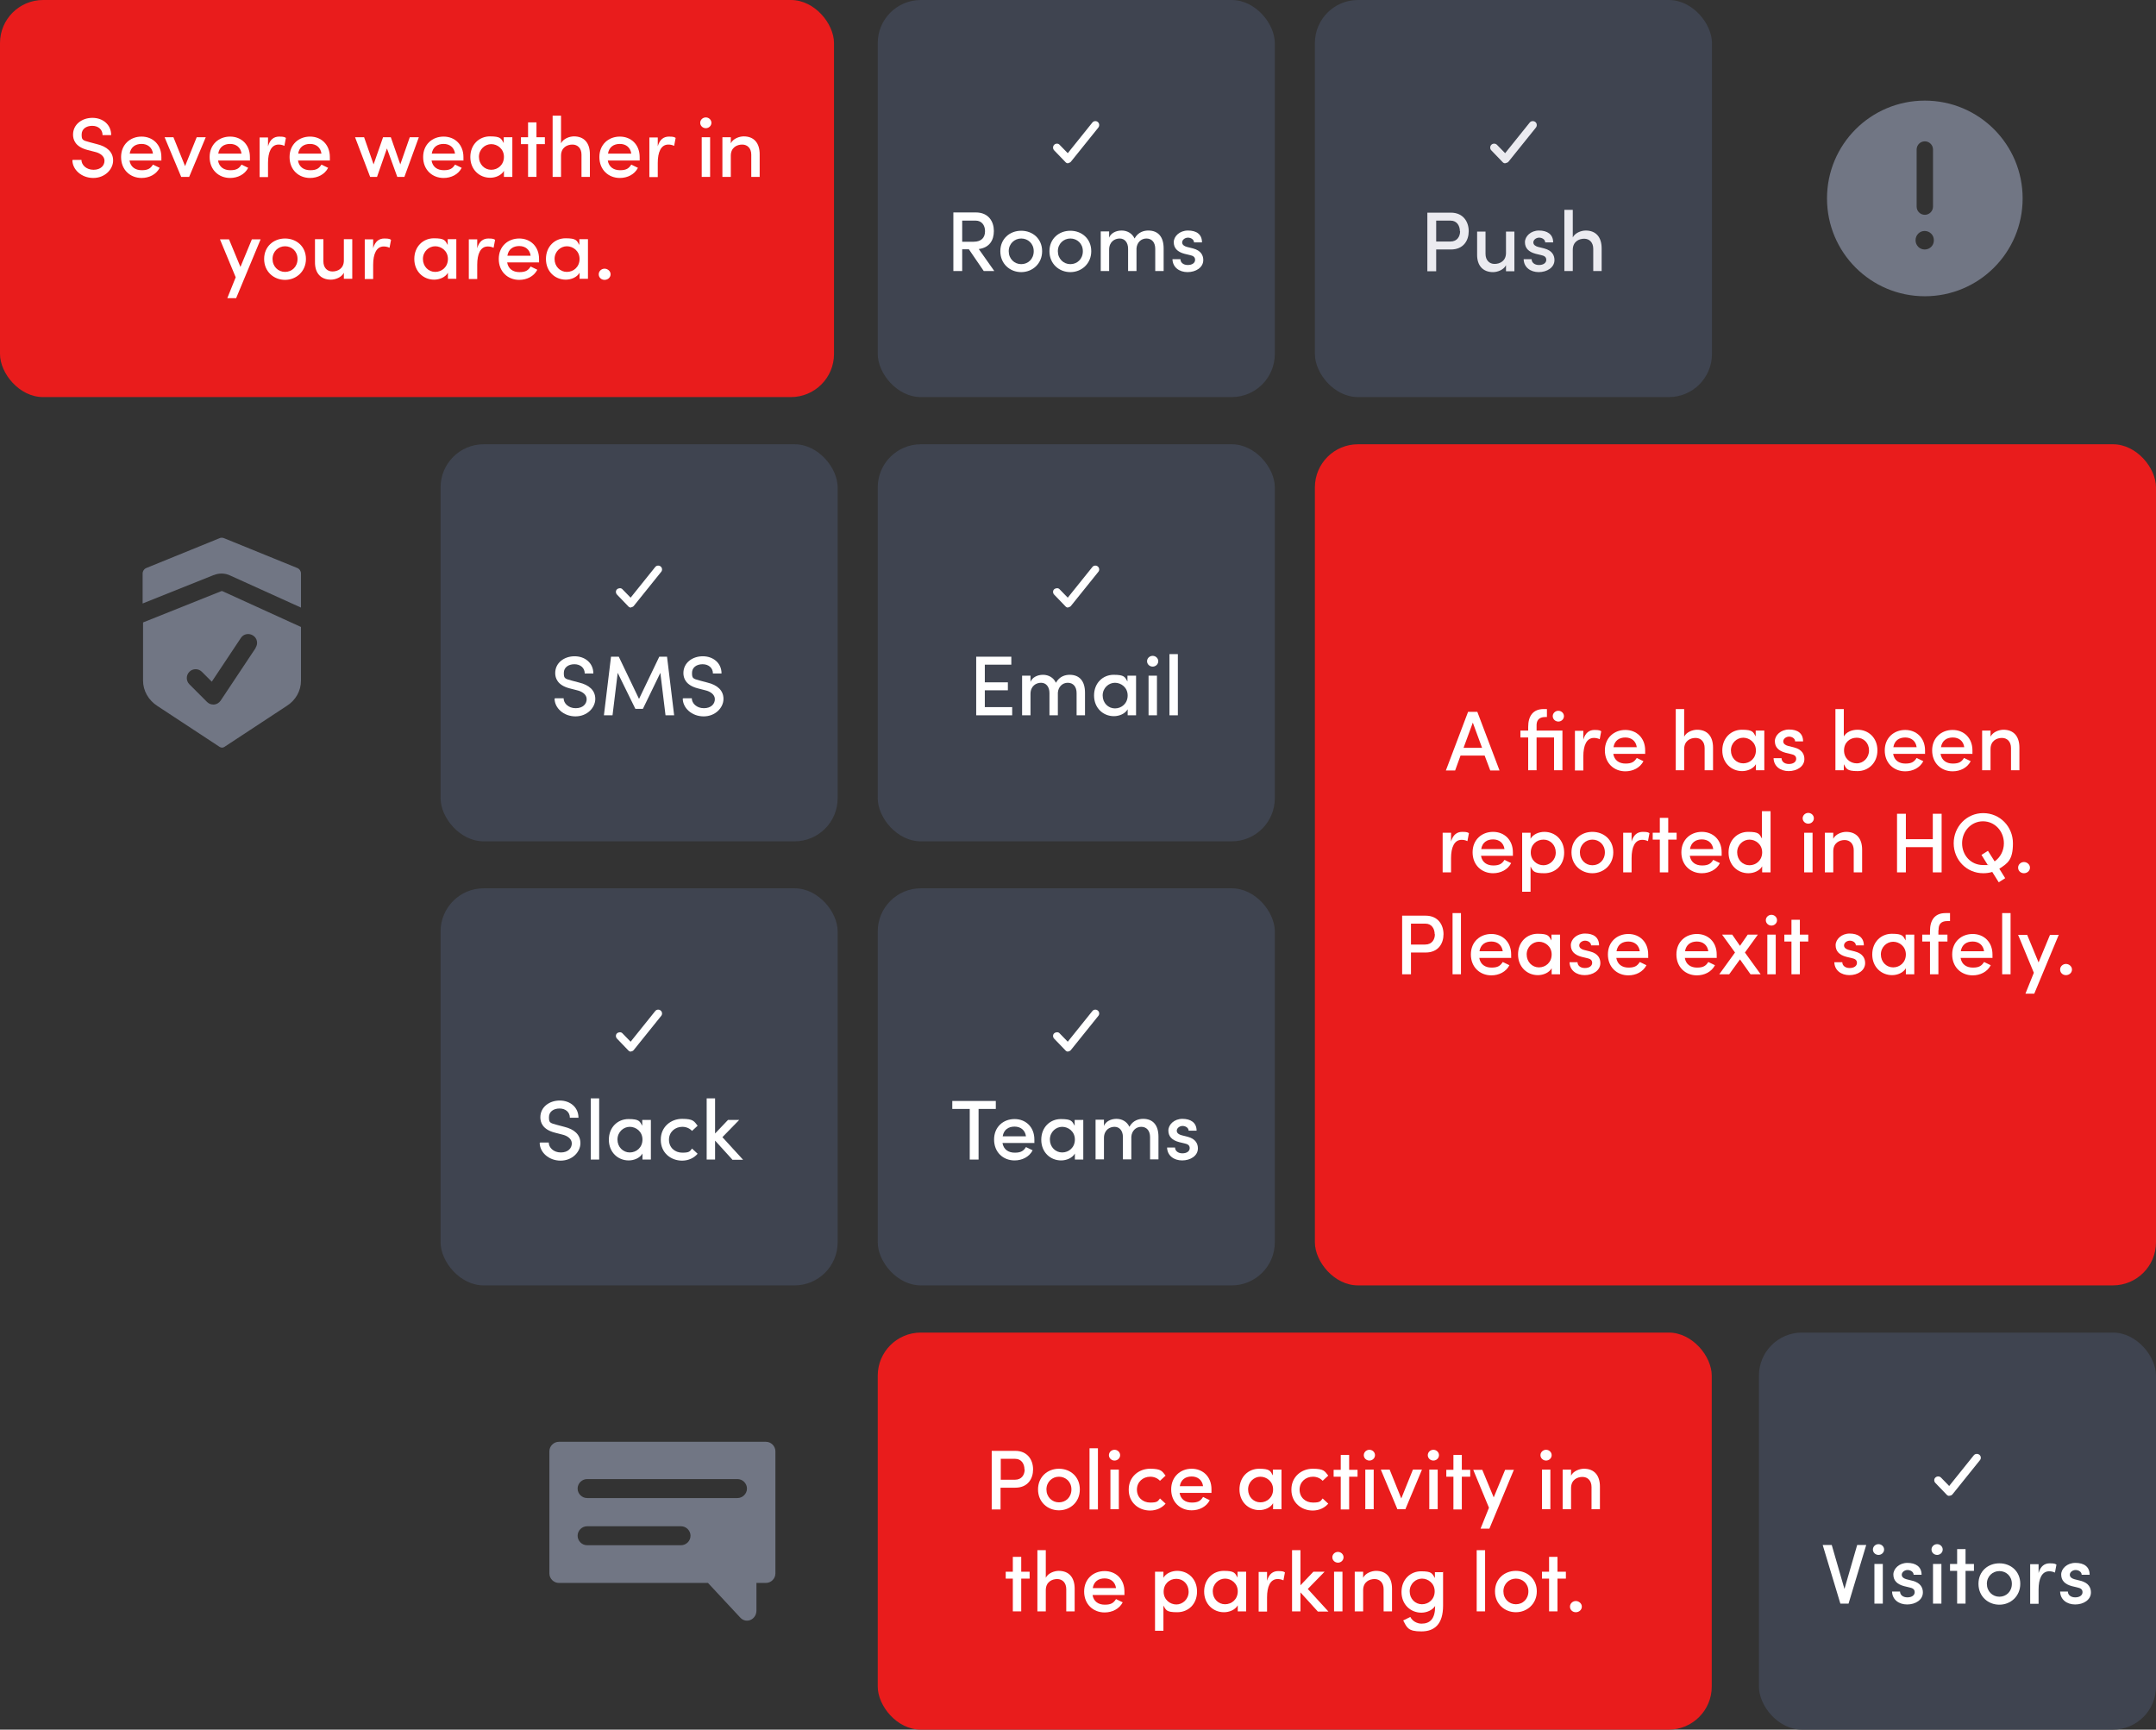
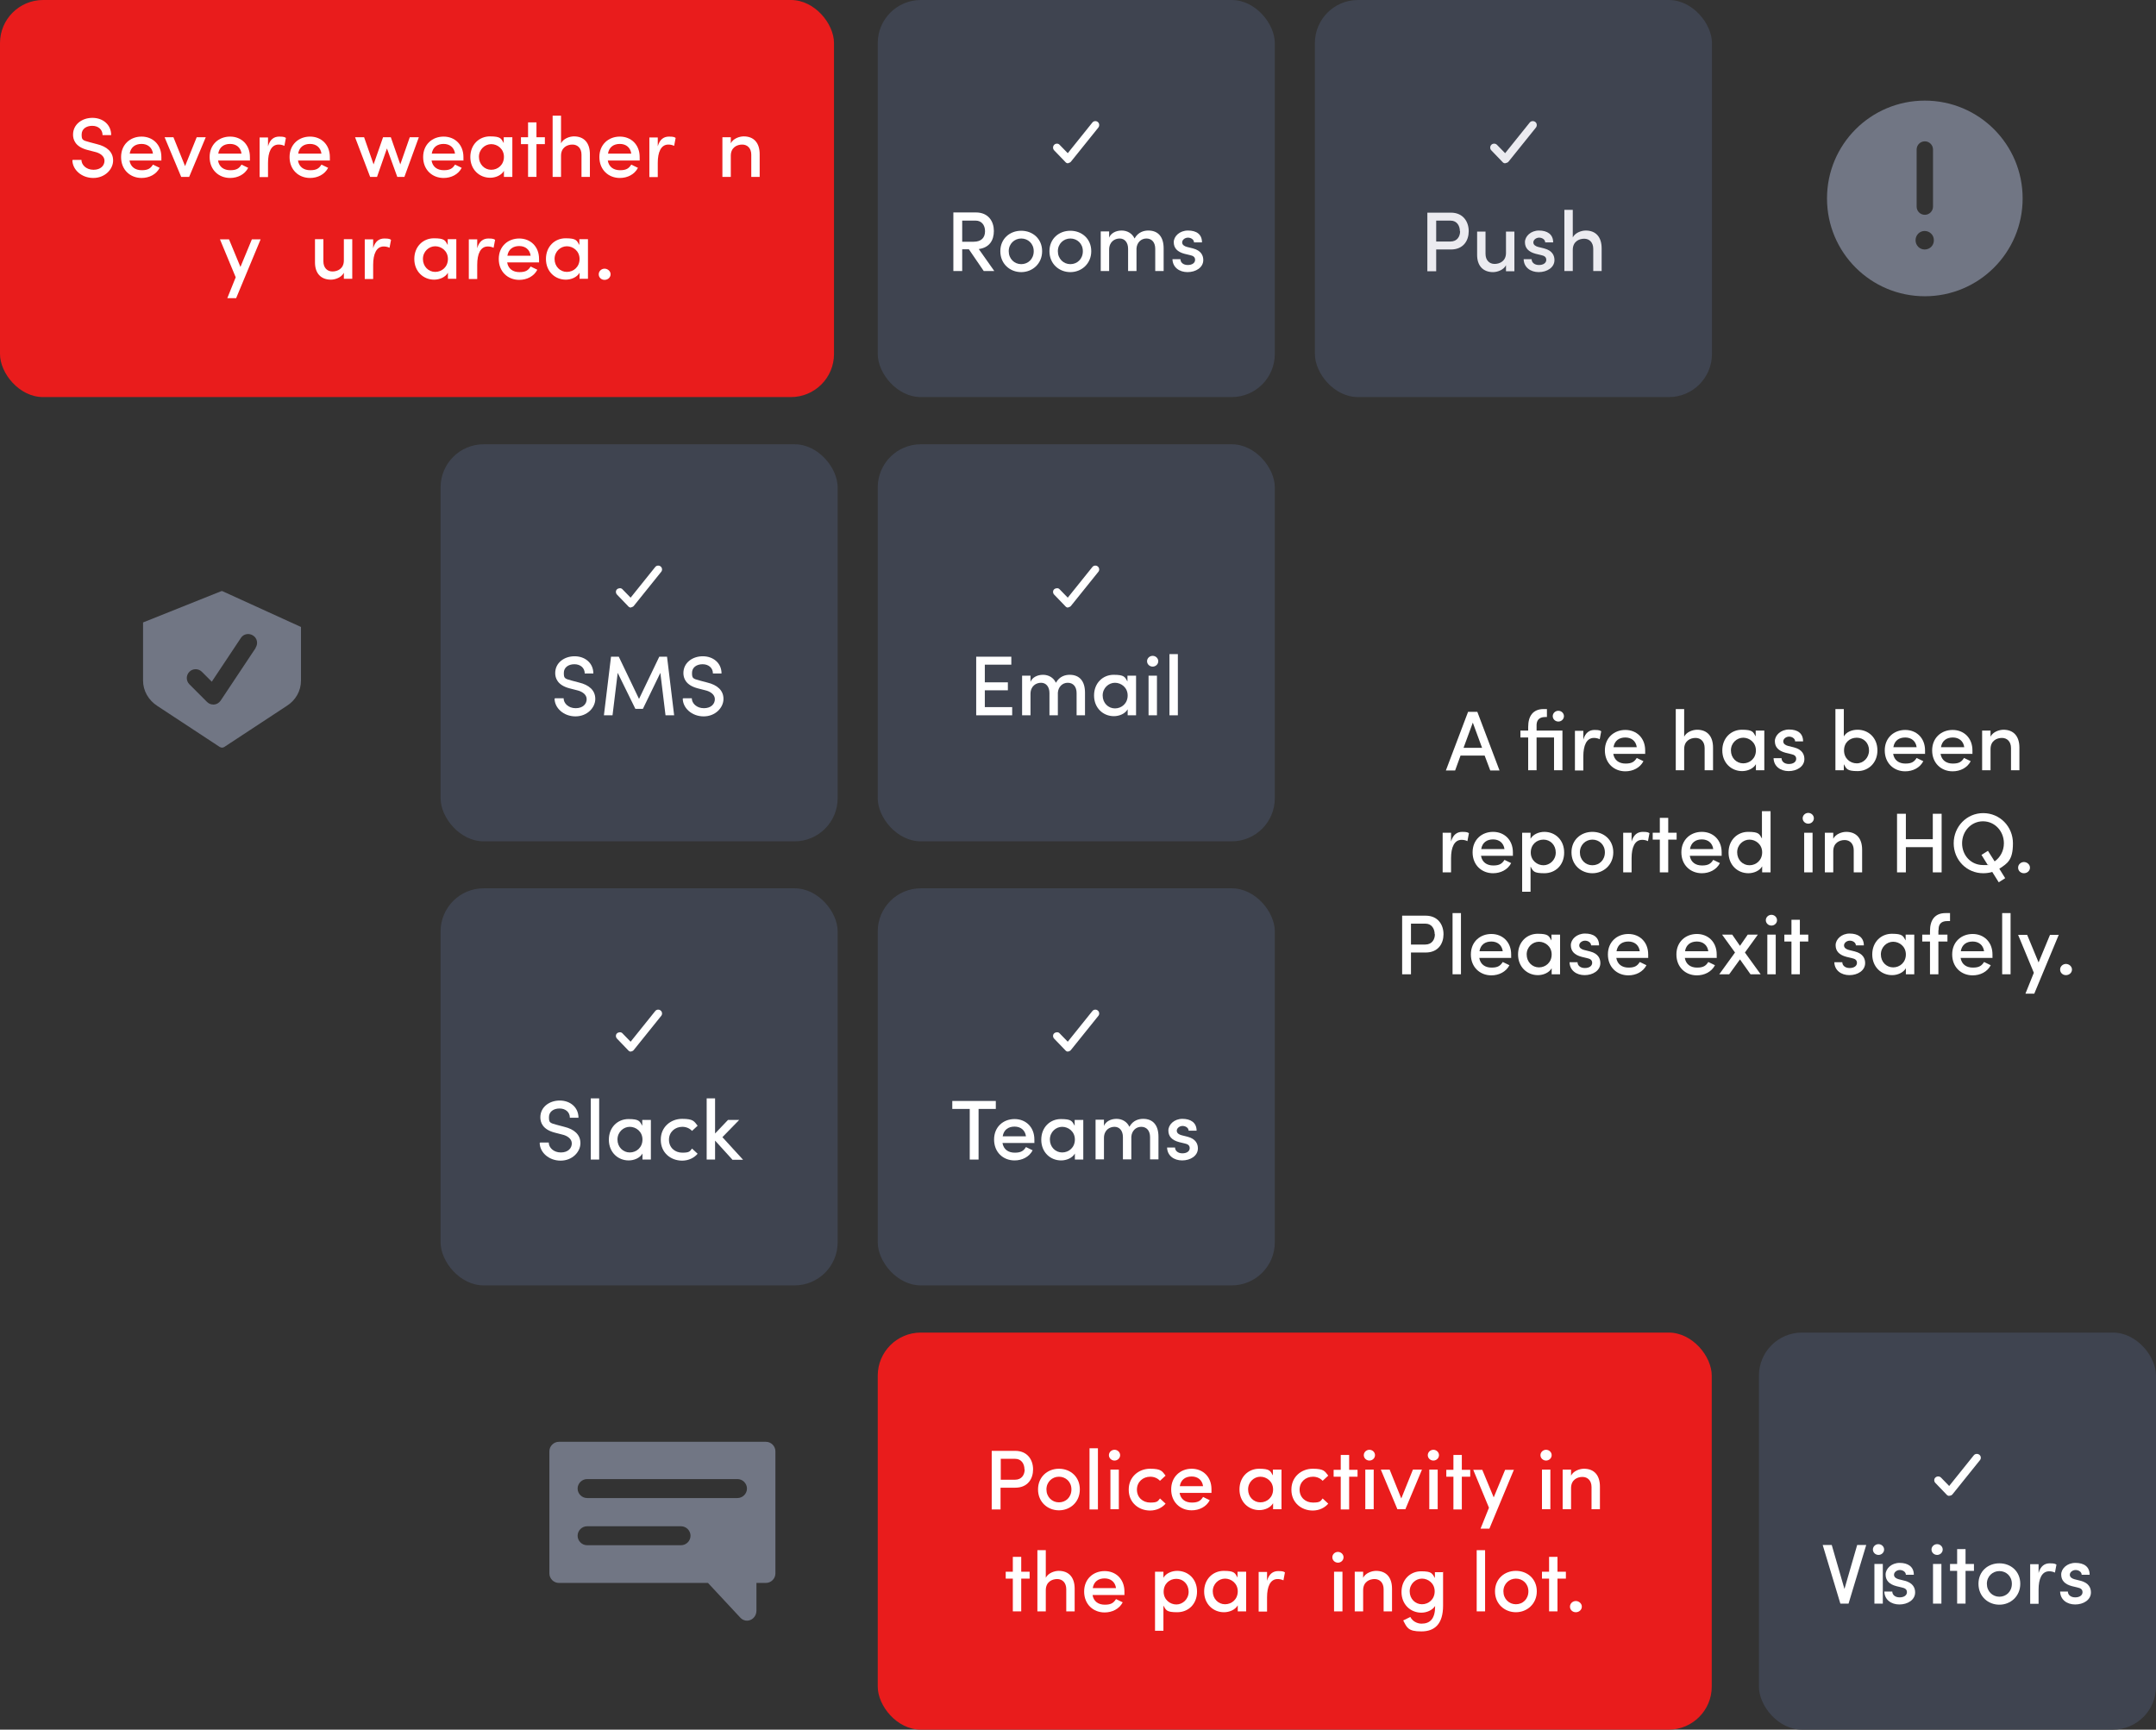
<svg xmlns="http://www.w3.org/2000/svg" id="Layer_1" version="1.1" viewBox="0 0 1000.7 802.8">
  <rect x="0" y="0" width="1000.7" height="802.8" fill="#333333" stroke="none" />
  <defs>
    <style>
      .st0, .st1 {
        fill: #717684;
      }

      .st2 {
        isolation: isolate;
      }

      .st3 {
        fill: #fff;
      }

      .st1 {
        fill-rule: evenodd;
      }

      .st4 {
        fill: #ebebf0;
      }

      .st5 {
        fill: #3f4450;
      }

      .st6 {
        fill: #e91c1c;
      }
    </style>
  </defs>
  <g>
    <rect class="st5" x="204.5" y="206.2" width="184.3" height="184.3" rx="20" ry="20" />
    <g>
      <path class="st3" d="M292.9,282c-.5,0-1-.2-1.3-.6l-5.2-5.4c-.7-.7-.7-1.9,0-2.5s1.9-.7,2.5,0l3.8,3.9,11.4-14.2c.6-.8,1.8-.9,2.5-.3.8.6.9,1.8.3,2.5l-12.7,15.8c-.3.4-.8.6-1.3.7h0Z" />
      <g class="st2">
        <g class="st2">
          <path class="st3" d="M257.6,324.1h4c0,2.3,2.2,4.6,5.6,4.6s5.1-2,5.1-4.2-2.2-3.6-4.4-4.1l-3.5-.9c-5.8-1.5-6.7-4.9-6.7-7.1,0-4.8,4.2-7.8,9-7.8s8.7,3.1,8.7,8h-4c0-2.6-2-4.3-4.8-4.3s-4.9,1.5-4.9,4,.3,2.7,3.7,3.6l3.4.9c4.6,1.1,7.5,3.6,7.5,7.6s-3.7,8.1-9.2,8.1-9.7-3.9-9.7-8.3h.2Z" />
          <path class="st3" d="M308.9,332l-2.4-19.7-8.1,16.7h-3.5l-8.2-16.7-2.4,19.7h-4l3.3-27.2h3.6l9.4,19.6,9.4-19.6h3.6l3.3,27.2h-4,0Z" />
          <path class="st3" d="M317.1,324.1h4c0,2.3,2.2,4.6,5.6,4.6s5.1-2,5.1-4.2-2.2-3.6-4.4-4.1l-3.5-.9c-5.8-1.5-6.7-4.9-6.7-7.1,0-4.8,4.2-7.8,9-7.8s8.7,3.1,8.7,8h-4c0-2.6-2-4.3-4.8-4.3s-4.9,1.5-4.9,4,.3,2.7,3.7,3.6l3.4.9c4.6,1.1,7.5,3.6,7.5,7.6s-3.7,8.1-9.2,8.1-9.7-3.9-9.7-8.3h.2Z" />
        </g>
      </g>
    </g>
  </g>
  <g>
    <rect class="st5" x="816.4" y="618.5" width="184.3" height="184.3" rx="20" ry="20" />
    <g>
      <path class="st3" d="M904.8,694.3c-.5,0-1-.2-1.3-.6l-5.2-5.4c-.7-.7-.7-1.9,0-2.5.7-.7,1.9-.7,2.6,0l3.8,3.9,11.4-14.2c.6-.8,1.8-.9,2.6-.3.8.6.9,1.8.3,2.5l-12.7,15.8c-.3.4-.8.7-1.3.7h-.2Z" />
      <g class="st2">
        <g class="st2">
          <path class="st3" d="M866.2,717.1l-8.2,27.2h-3.8l-8.2-27.2h4.2l5.9,20.4,5.9-20.4h4.2Z" />
          <path class="st3" d="M869.3,719.2c0-1.4,1.2-2.5,2.6-2.5s2.6,1.1,2.6,2.5-1.2,2.5-2.6,2.5-2.6-1.1-2.6-2.5ZM870,725.9h3.9v18.4h-3.9v-18.4Z" />
-           <path class="st3" d="M878.3,738.7h3.6c0,1.5,1.3,2.7,3.4,2.7s3.4-1,3.4-2.4-1-1.9-2.4-2.2l-2.5-.6c-3.4-.9-5-2.7-5-5.4s2.7-5.4,6.5-5.4,6.6,1.7,6.6,5.5h-3.7c0-1.3-1.4-2.2-2.8-2.2s-2.7,1-2.7,2.2,1.1,1.8,2.2,2.1l2.8.7c3.9,1,4.8,3.4,4.8,5.4,0,3.5-3.5,5.6-7.3,5.6s-6.9-2.2-7-6h0Z" />
+           <path class="st3" d="M878.3,738.7c0,1.5,1.3,2.7,3.4,2.7s3.4-1,3.4-2.4-1-1.9-2.4-2.2l-2.5-.6c-3.4-.9-5-2.7-5-5.4s2.7-5.4,6.5-5.4,6.6,1.7,6.6,5.5h-3.7c0-1.3-1.4-2.2-2.8-2.2s-2.7,1-2.7,2.2,1.1,1.8,2.2,2.1l2.8.7c3.9,1,4.8,3.4,4.8,5.4,0,3.5-3.5,5.6-7.3,5.6s-6.9-2.2-7-6h0Z" />
          <path class="st3" d="M896.5,719.2c0-1.4,1.2-2.5,2.6-2.5s2.6,1.1,2.6,2.5-1.2,2.5-2.6,2.5-2.6-1.1-2.6-2.5ZM897.2,725.9h3.9v18.4h-3.9v-18.4Z" />
        </g>
        <g class="st2">
          <path class="st3" d="M916.2,729.1h-3.9v15.2h-3.9v-15.2h-3.3v-3.2h3.3v-6.9h3.9v6.9h3.9v3.2Z" />
        </g>
        <g class="st2">
          <path class="st3" d="M918.3,735.1c0-5.8,4.4-9.5,9.7-9.5s9.7,3.7,9.7,9.5-4.5,9.7-9.7,9.7-9.7-3.8-9.7-9.7ZM933.8,735.1c0-3.6-2.7-5.9-5.8-5.9s-5.8,2.4-5.8,5.9,2.6,6,5.8,6,5.8-2.4,5.8-6Z" />
        </g>
        <g class="st2">
          <path class="st3" d="M954.5,726.2l-.7,3.7c-1-.5-2-.6-2.7-.6-3.4,0-4.9,3.5-4.9,8.5v6.6h-3.9v-18.4h3.9v4.1c.9-3.2,2.8-4.5,5.2-4.5s2.6.3,3.2.7h0Z" />
        </g>
        <g class="st2">
          <path class="st3" d="M956.2,738.7h3.6c0,1.5,1.3,2.7,3.4,2.7s3.4-1,3.4-2.4-1-1.9-2.4-2.2l-2.5-.6c-3.4-.9-5-2.7-5-5.4s2.7-5.4,6.6-5.4,6.6,1.7,6.6,5.5h-3.7c0-1.3-1.4-2.2-2.8-2.2s-2.7,1-2.7,2.2,1.1,1.8,2.2,2.1l2.8.7c3.9,1,4.8,3.4,4.8,5.4,0,3.5-3.5,5.6-7.3,5.6s-6.9-2.2-7-6h0Z" />
        </g>
      </g>
    </g>
  </g>
  <g>
    <rect class="st5" x="407.4" y="206.2" width="184.3" height="184.3" rx="20" ry="20" />
    <g>
      <path class="st3" d="M495.8,282c-.5,0-1-.2-1.3-.6l-5.2-5.4c-.7-.7-.7-1.9,0-2.5s1.9-.7,2.5,0l3.8,3.9,11.4-14.2c.6-.8,1.8-.9,2.5-.3.8.6.9,1.8.3,2.5l-12.7,15.8c-.3.4-.8.6-1.3.7h0Z" />
      <g class="st2">
        <g class="st2">
          <path class="st3" d="M469.8,328.3v3.7h-16.7v-27.2h16.3v3.7h-12.3v8.2h10.7v3.7h-10.7v7.8h12.7Z" />
        </g>
        <g class="st2">
          <path class="st3" d="M503.6,321.5v10.5h-3.9v-10.3c0-3-1.6-4.8-4.1-4.8s-4.4,1.9-4.6,4.6v10.5h-3.9v-10.3c0-3-1.6-4.8-3.9-4.8s-4.9,1.5-4.9,5.2v9.9h-3.9v-18.4h3.9v2.9c.8-2.1,3.2-3.3,5.8-3.3s4.9,1.3,6,3.7c1.7-3.1,4.5-3.7,6.4-3.7,4.6,0,7.1,3,7.1,8.3h0Z" />
          <path class="st3" d="M527.3,313.6v18.4h-3.9v-2.8c-1.2,2.1-3.9,3.2-6.4,3.2-5,0-9.2-3.8-9.2-9.6s4.1-9.6,9.1-9.6,5.2,1,6.4,3.1v-2.7h4ZM523.4,322.8c0-3.7-3-5.9-5.9-5.9s-5.7,2.4-5.7,5.9,2.6,6,5.7,6,5.9-2.3,5.9-6Z" />
          <path class="st3" d="M532.4,306.9c0-1.4,1.2-2.5,2.6-2.5s2.6,1.1,2.6,2.5-1.2,2.5-2.6,2.5-2.6-1.1-2.6-2.5ZM533.1,313.6h3.9v18.4h-3.9v-18.4Z" />
          <path class="st3" d="M542.8,303.6h3.9v28.4h-3.9v-28.4Z" />
        </g>
      </g>
    </g>
  </g>
  <g>
    <rect class="st5" x="407.4" width="184.3" height="184.3" rx="20" ry="20" />
    <g>
      <path class="st3" d="M495.8,75.8c-.5,0-1-.2-1.3-.6l-5.2-5.4c-.7-.7-.7-1.9,0-2.6s1.9-.7,2.5,0l3.8,3.9,11.4-14.2c.6-.8,1.8-.9,2.5-.3.8.6.9,1.8.3,2.6l-12.7,15.8c-.3.4-.8.6-1.3.7h0Z" />
      <g class="st2">
        <g class="st2">
          <path class="st3" d="M449.7,115.7h-3.1v10.1h-4.1v-27.2h10.4c6,0,8.4,4.3,8.4,8.6s-2,7.7-7,8.4l7.2,10.2h-4.9l-6.9-10.1h0ZM446.6,112.2h5.3c3.7,0,5.3-2,5.3-4.9s-1.7-4.9-4.3-4.9h-6.3v9.8h0Z" />
        </g>
        <g class="st2">
          <path class="st3" d="M464.3,116.6c0-5.8,4.4-9.5,9.7-9.5s9.7,3.7,9.7,9.5-4.5,9.7-9.7,9.7-9.7-3.8-9.7-9.7ZM479.8,116.6c0-3.6-2.7-5.9-5.8-5.9s-5.8,2.4-5.8,5.9,2.6,6,5.8,6,5.8-2.4,5.8-6h0Z" />
          <path class="st3" d="M487.1,116.6c0-5.8,4.4-9.5,9.7-9.5s9.7,3.7,9.7,9.5-4.5,9.7-9.7,9.7-9.7-3.8-9.7-9.7ZM502.6,116.6c0-3.6-2.7-5.9-5.8-5.9s-5.8,2.4-5.8,5.9,2.6,6,5.8,6,5.8-2.4,5.8-6h0Z" />
          <path class="st3" d="M540.1,115.3v10.5h-3.9v-10.3c0-3-1.6-4.8-4.1-4.8s-4.4,1.9-4.6,4.6v10.5h-3.9v-10.3c0-3-1.6-4.8-3.9-4.8s-4.9,1.5-4.9,5.2v9.9h-3.9v-18.4h3.9v2.9c.8-2.1,3.2-3.3,5.8-3.3s4.9,1.3,6,3.7c1.7-3.1,4.5-3.7,6.4-3.7,4.6,0,7.1,3,7.1,8.3h0Z" />
          <path class="st3" d="M544.3,120.3h3.6c0,1.5,1.3,2.7,3.4,2.7s3.4-1,3.4-2.4-1-1.9-2.4-2.2l-2.5-.6c-3.4-.9-5-2.7-5-5.4s2.7-5.4,6.6-5.4,6.5,1.7,6.5,5.5h-3.7c0-1.3-1.4-2.2-2.8-2.2s-2.7,1-2.7,2.2,1.1,1.8,2.2,2.1l2.8.7c3.9,1,4.8,3.4,4.8,5.4,0,3.5-3.5,5.6-7.3,5.6s-6.9-2.2-7-6h.1Z" />
        </g>
      </g>
    </g>
  </g>
  <g>
    <rect class="st5" x="610.3" width="184.3" height="184.3" rx="20" ry="20" />
    <g>
      <path class="st4" d="M698.7,75.8c-.5,0-1-.2-1.3-.6l-5.2-5.4c-.7-.7-.7-1.9,0-2.6.7-.7,1.9-.7,2.6,0l3.8,3.9,11.4-14.2c.6-.8,1.8-.9,2.6-.3.8.6.9,1.8.3,2.6l-12.7,15.8c-.3.4-.8.6-1.3.7h-.2Z" />
      <g class="st2">
        <g class="st2">
          <path class="st4" d="M681.7,107.3c0,4.3-2.4,8.5-8.3,8.5h-6.8v10.1h-4.1v-27.2h10.9c5.8,0,8.3,4.3,8.3,8.6h0ZM677.6,107.3c0-2.4-1.3-4.9-4.3-4.9h-6.7v9.7h6.6c3.2,0,4.5-2.4,4.5-4.8h0Z" />
          <path class="st4" d="M702.9,107.5v18.4h-3.9v-2.8c-1.1,2.2-4,3.2-6,3.2-4.7,0-7.5-3-7.4-8.3v-10.5h3.9v10.3c0,3,1.8,4.7,4.2,4.7s5.3-1.3,5.3-5.1v-9.9h3.9Z" />
          <path class="st4" d="M707.3,120.3h3.6c0,1.5,1.3,2.7,3.4,2.7s3.4-1,3.4-2.4-1-1.9-2.4-2.2l-2.5-.6c-3.4-.9-5-2.7-5-5.4s2.7-5.4,6.5-5.4,6.6,1.7,6.6,5.5h-3.7c0-1.3-1.4-2.2-2.8-2.2s-2.7,1-2.7,2.2,1.1,1.8,2.2,2.1l2.8.7c3.9,1,4.8,3.4,4.8,5.4,0,3.5-3.5,5.6-7.3,5.6s-6.9-2.2-7-6h0Z" />
          <path class="st4" d="M743.4,115.3v10.5h-3.9v-10.3c0-3-1.8-4.7-4.2-4.7s-5.3,1.3-5.3,5.2v9.8h-3.9v-28.4h3.9v12.8c1.1-2.2,4-3.2,6-3.2,4.7,0,7.4,3,7.4,8.3h0Z" />
        </g>
      </g>
    </g>
  </g>
  <g>
    <rect class="st5" x="204.5" y="412.3" width="184.3" height="184.3" rx="20" ry="20" />
    <g>
      <path class="st3" d="M292.9,488.1c-.5,0-1-.2-1.3-.6l-5.2-5.4c-.7-.7-.7-1.9,0-2.5s1.9-.7,2.5,0l3.8,3.9,11.4-14.2c.6-.8,1.8-.9,2.5-.3.8.6.9,1.8.3,2.5l-12.7,15.8c-.3.4-.8.7-1.3.7h0Z" />
      <g class="st2">
        <g class="st2">
          <path class="st3" d="M250.7,530.3h4c0,2.3,2.2,4.6,5.6,4.6s5.1-2,5.1-4.2-2.2-3.6-4.4-4.1l-3.5-.9c-5.8-1.5-6.7-4.9-6.7-7.1,0-4.8,4.2-7.8,9-7.8s8.7,3.1,8.7,8h-4c0-2.6-2-4.3-4.8-4.3s-4.9,1.5-4.9,4,.3,2.7,3.7,3.6l3.4.9c4.6,1.1,7.5,3.6,7.5,7.6s-3.7,8.1-9.2,8.1-9.7-3.9-9.7-8.3h.2Z" />
        </g>
        <g class="st2">
          <path class="st3" d="M274.2,509.8h3.9v28.4h-3.9v-28.4Z" />
          <path class="st3" d="M302.1,519.8v18.4h-3.9v-2.8c-1.2,2.1-3.9,3.2-6.4,3.2-5,0-9.2-3.8-9.2-9.6s4.1-9.6,9.1-9.6,5.2,1,6.4,3.1v-2.7h4ZM298.2,528.9c0-3.7-3-5.9-5.9-5.9s-5.7,2.4-5.7,5.9,2.6,6,5.7,6,5.9-2.3,5.9-6Z" />
          <path class="st3" d="M306.7,528.9c0-5.8,4.6-9.6,9.9-9.6s5.6,1.2,7.2,3.2l-2.6,2.4c-1.1-1.2-2.7-1.9-4.5-1.9-3.4,0-6.2,2.4-6.2,6s2.7,6,6.2,6,3.5-.7,4.5-1.9l2.6,2.4c-1.6,1.9-4.2,3.2-7.2,3.2-5.3,0-9.9-3.7-9.9-9.6v-.2Z" />
        </g>
        <g class="st2">
          <path class="st3" d="M339.9,538.2l-8-8.8v8.8h-3.9v-28.4h3.9v16.3l6-6.3h5.2l-7.8,8,9.6,10.5h-5.1,0Z" />
        </g>
      </g>
    </g>
  </g>
  <g>
    <rect class="st5" x="407.4" y="412.3" width="184.3" height="184.3" rx="20" ry="20" />
    <g>
      <path class="st3" d="M495.8,488.1c-.5,0-1-.2-1.3-.6l-5.2-5.4c-.7-.7-.7-1.9,0-2.5s1.9-.7,2.5,0l3.8,3.9,11.4-14.2c.6-.8,1.8-.9,2.5-.3.8.6.9,1.8.3,2.5l-12.7,15.8c-.3.4-.8.7-1.3.7h0Z" />
      <g class="st2">
        <g class="st2">
          <path class="st3" d="M462.3,514.7h-8.1v23.5h-4.1v-23.5h-8.1v-3.7h20.2v3.7h0Z" />
        </g>
        <g class="st2">
          <path class="st3" d="M480,530.5h-14.7c.5,3,2.7,4.5,5.7,4.5s4.1-.9,5.2-2.6l3.1,1.5c-1.6,3.1-4.9,4.7-8.4,4.7-5.3,0-9.5-3.8-9.5-9.7s4.3-9.5,9.5-9.5,9.2,3.7,9.2,9.5,0,1.1,0,1.7h0ZM476.2,527.4c-.4-2.9-2.5-4.5-5.3-4.5s-5,1.4-5.5,4.5h10.9-.1Z" />
          <path class="st3" d="M502.8,519.8v18.4h-3.9v-2.8c-1.2,2.1-3.9,3.2-6.4,3.2-5,0-9.2-3.8-9.2-9.6s4.1-9.6,9.1-9.6,5.2,1,6.4,3.1v-2.7h4ZM498.9,528.9c0-3.7-3-5.9-5.9-5.9s-5.7,2.4-5.7,5.9,2.6,6,5.7,6,5.9-2.3,5.9-6Z" />
          <path class="st3" d="M537.7,527.6v10.5h-3.9v-10.3c0-3-1.6-4.8-4.1-4.8s-4.4,1.9-4.6,4.6v10.5h-3.9v-10.3c0-3-1.6-4.8-3.9-4.8s-4.9,1.5-4.9,5.2v9.9h-3.9v-18.4h3.9v2.9c.8-2.1,3.2-3.3,5.8-3.3s4.9,1.3,6,3.7c1.7-3.1,4.5-3.7,6.4-3.7,4.6,0,7.1,3,7.1,8.3h0Z" />
          <path class="st3" d="M541.8,532.6h3.6c0,1.5,1.3,2.7,3.4,2.7s3.4-1,3.4-2.4-1-1.9-2.4-2.2l-2.5-.6c-3.4-.9-5-2.7-5-5.4s2.7-5.4,6.5-5.4,6.6,1.7,6.6,5.5h-3.7c0-1.3-1.4-2.2-2.8-2.2s-2.7,1-2.7,2.2,1.1,1.8,2.2,2.1l2.8.7c3.9,1,4.8,3.4,4.8,5.4,0,3.5-3.5,5.6-7.3,5.6s-6.9-2.2-7-6h.1Z" />
        </g>
      </g>
    </g>
  </g>
-   <rect class="st6" x="610.3" y="206.2" width="390.4" height="390.4" rx="20" ry="20" />
  <g class="st2">
    <g class="st2">
      <path class="st3" d="M689.2,350.7h-11.3l-2.5,6.9h-4.3l10.3-27.2h4.3l10.3,27.2h-4.3l-2.6-6.9h0ZM687.9,347.1l-4.3-11.7-4.3,11.7h8.7,0Z" />
    </g>
    <g class="st2">
      <path class="st3" d="M725.2,357.5h-3.9v-15.2h-8.1v15.2h-3.9v-15.2h-3.6v-3.2h3.6v-1.7c0-5,2.2-8.3,7.2-8.3h1.5v3.7h-.8c-3.2,0-4.1,1.9-4,4.2v2.1h12v18.4h0ZM725.9,332.4c0,1.4-1.2,2.5-2.6,2.5s-2.6-1.1-2.6-2.5,1.2-2.5,2.6-2.5,2.6,1.1,2.6,2.5Z" />
    </g>
    <g class="st2">
      <path class="st3" d="M743.2,339.4l-.7,3.7c-1-.5-2-.6-2.7-.6-3.4,0-4.9,3.5-4.9,8.5v6.6h-3.9v-18.4h3.9v4.1c.9-3.2,2.8-4.5,5.2-4.5s2.6.3,3.2.7h0Z" />
    </g>
    <g class="st2">
      <path class="st3" d="M763.5,349.9h-14.7c.5,3,2.7,4.5,5.7,4.5s4.1-.9,5.2-2.6l3.1,1.5c-1.6,3.1-4.9,4.7-8.4,4.7-5.3,0-9.5-3.8-9.5-9.7s4.3-9.5,9.5-9.5,9.2,3.7,9.2,9.5,0,1.1,0,1.7h0ZM759.7,346.8c-.4-2.9-2.5-4.5-5.3-4.5s-5,1.4-5.5,4.5h10.9,0Z" />
      <path class="st3" d="M795.1,347v10.5h-3.9v-10.3c0-3-1.8-4.7-4.2-4.7s-5.3,1.3-5.3,5.2v9.8h-3.9v-28.4h3.9v12.8c1.1-2.2,4-3.2,6-3.2,4.7,0,7.4,3,7.4,8.3h0Z" />
      <path class="st3" d="M818.9,339.1v18.4h-3.9v-2.8c-1.2,2.1-3.9,3.2-6.4,3.2-5,0-9.2-3.8-9.2-9.6s4.1-9.6,9.1-9.6,5.2,1,6.4,3.1v-2.7h4ZM815,348.3c0-3.7-3-5.9-5.9-5.9s-5.7,2.4-5.7,5.9,2.6,6,5.7,6,5.9-2.3,5.9-6Z" />
      <path class="st3" d="M823.3,351.9h3.6c0,1.5,1.3,2.7,3.4,2.7s3.4-1,3.4-2.4-1-1.9-2.4-2.2l-2.5-.6c-3.4-.9-5-2.7-5-5.4s2.7-5.4,6.6-5.4,6.5,1.7,6.5,5.5h-3.7c0-1.3-1.4-2.2-2.8-2.2s-2.7,1-2.7,2.2,1.1,1.8,2.2,2.1l2.8.7c3.9,1,4.8,3.4,4.8,5.4,0,3.5-3.5,5.6-7.3,5.6s-6.9-2.2-7-6h0Z" />
      <path class="st3" d="M871.4,348.3c0,5.8-4.2,9.6-9.2,9.6s-5.2-1.1-6.4-3.2v2.8h-3.9v-28.4h3.9v12.7c1.2-2.1,3.8-3.1,6.4-3.1,5,0,9.2,3.7,9.2,9.6ZM867.5,348.3c0-3.5-2.5-5.9-5.7-5.9s-5.9,2.2-5.9,5.9,2.8,6,5.9,6,5.7-2.6,5.7-6Z" />
      <path class="st3" d="M893.4,349.9h-14.7c.5,3,2.7,4.5,5.7,4.5s4.1-.9,5.2-2.6l3.1,1.5c-1.6,3.1-4.9,4.7-8.4,4.7-5.3,0-9.5-3.8-9.5-9.7s4.3-9.5,9.5-9.5,9.2,3.7,9.2,9.5,0,1.1,0,1.7h0ZM889.6,346.8c-.4-2.9-2.5-4.5-5.3-4.5s-5,1.4-5.5,4.5h10.9,0Z" />
      <path class="st3" d="M915.4,349.9h-14.7c.5,3,2.7,4.5,5.7,4.5s4.1-.9,5.2-2.6l3.1,1.5c-1.6,3.1-4.9,4.7-8.4,4.7-5.3,0-9.5-3.8-9.5-9.7s4.3-9.5,9.5-9.5,9.2,3.7,9.2,9.5,0,1.1,0,1.7h0ZM911.7,346.8c-.4-2.9-2.5-4.5-5.3-4.5s-5,1.4-5.5,4.5h10.9,0Z" />
      <path class="st3" d="M937.3,347v10.5h-3.9v-10.3c0-3-1.8-4.7-4.2-4.7s-5.3,1.3-5.3,5.2v9.8h-3.9v-18.4h3.9v2.8c1.1-2.2,4-3.2,6-3.2,4.7,0,7.4,3,7.4,8.3h0Z" />
    </g>
    <g class="st2">
      <path class="st3" d="M681.8,386.7l-.7,3.7c-1-.5-2-.6-2.7-.6-3.4,0-4.9,3.5-4.9,8.5v6.6h-3.9v-18.4h3.9v4.1c.9-3.2,2.8-4.5,5.2-4.5s2.6.3,3.2.7h0Z" />
    </g>
    <g class="st2">
      <path class="st3" d="M702.1,397.2h-14.7c.5,3,2.7,4.5,5.7,4.5s4.1-.9,5.2-2.6l3.1,1.5c-1.6,3.1-4.9,4.7-8.4,4.7-5.3,0-9.5-3.8-9.5-9.7s4.3-9.5,9.5-9.5,9.2,3.7,9.2,9.5,0,1.1,0,1.7h0ZM698.3,394.1c-.4-2.9-2.5-4.5-5.3-4.5s-5,1.4-5.5,4.5h10.9,0Z" />
      <path class="st3" d="M726,395.7c0,5.9-4.1,9.6-9.2,9.6s-5.2-1-6.4-3.1v11.7h-3.9v-27.4h3.9v2.8c1.2-2.1,3.9-3.2,6.4-3.2,5,0,9.2,3.7,9.2,9.6h0ZM722.1,395.7c0-3.5-2.5-6-5.7-6s-5.9,2.3-5.9,6,3,5.9,5.9,5.9,5.7-2.4,5.7-5.9Z" />
      <path class="st3" d="M729.4,395.6c0-5.8,4.4-9.5,9.7-9.5s9.7,3.7,9.7,9.5-4.5,9.7-9.7,9.7-9.7-3.8-9.7-9.7ZM744.9,395.6c0-3.6-2.7-5.9-5.8-5.9s-5.8,2.4-5.8,5.9,2.6,6,5.8,6,5.8-2.4,5.8-6Z" />
      <path class="st3" d="M765.6,386.7l-.7,3.7c-1-.5-2-.6-2.7-.6-3.4,0-4.9,3.5-4.9,8.5v6.6h-3.9v-18.4h3.9v4.1c.9-3.2,2.8-4.5,5.2-4.5s2.6.3,3.2.7h0Z" />
    </g>
    <g class="st2">
      <path class="st3" d="M778.2,389.7h-3.9v15.2h-3.9v-15.2h-3.3v-3.2h3.3v-6.9h3.9v6.9h3.9v3.2Z" />
    </g>
    <g class="st2">
      <path class="st3" d="M799,397.2h-14.7c.5,3,2.7,4.5,5.7,4.5s4.1-.9,5.2-2.6l3.1,1.5c-1.6,3.1-4.9,4.7-8.4,4.7-5.3,0-9.5-3.8-9.5-9.7s4.3-9.5,9.5-9.5,9.2,3.7,9.2,9.5,0,1.1,0,1.7h0ZM795.2,394.1c-.4-2.9-2.5-4.5-5.3-4.5s-5,1.4-5.5,4.5h10.9,0Z" />
      <path class="st3" d="M821.8,376.5v28.4h-3.9v-2.8c-1.2,2.1-3.9,3.2-6.4,3.2-5,0-9.2-3.8-9.2-9.6s4.1-9.6,9.1-9.6,5.2,1,6.4,3.1v-12.7h4ZM817.9,395.6c0-3.7-3-5.9-5.9-5.9s-5.7,2.4-5.7,5.9,2.6,6,5.7,6,5.9-2.3,5.9-6Z" />
      <path class="st3" d="M836.7,379.8c0-1.4,1.2-2.5,2.6-2.5s2.6,1.1,2.6,2.5-1.2,2.5-2.6,2.5-2.6-1.1-2.6-2.5ZM837.4,386.5h3.9v18.4h-3.9v-18.4Z" />
      <path class="st3" d="M864.3,394.4v10.5h-3.9v-10.3c0-3-1.8-4.7-4.2-4.7s-5.3,1.3-5.3,5.2v9.8h-3.9v-18.4h3.9v2.8c1.1-2.2,4-3.2,6-3.2,4.7,0,7.4,3,7.4,8.3h0Z" />
      <path class="st3" d="M901.2,377.7v27.2h-4.1v-11.7h-12.5v11.7h-4.1v-27.2h4.1v11.8h12.5v-11.8h4.1Z" />
    </g>
    <g class="st2">
      <path class="st3" d="M927.9,403.1l2.8,4.5-3,1.9-3-4.8c-1.3.4-2.7.6-4.2.6-7.7,0-13.7-6.2-13.7-13.9s6-14,13.7-14,13.8,6.2,13.8,14-2.5,9.3-6.3,11.8h-.1ZM922.5,401.3l-2.8-4.5,3-1.9,3.1,4.9c2.6-1.8,4.3-4.9,4.3-8.4,0-5.6-4.2-10.2-9.7-10.2s-9.7,4.6-9.7,10.2,4.1,10.1,9.7,10.1,1.5,0,2.1-.2h0Z" />
    </g>
    <g class="st2">
      <path class="st3" d="M936.7,402.7c0-1.5,1.3-2.6,2.7-2.6s2.8,1.1,2.8,2.6-1.3,2.6-2.8,2.6-2.7-1.1-2.7-2.6Z" />
    </g>
    <g class="st2">
      <path class="st3" d="M670,433.6c0,4.3-2.4,8.5-8.3,8.5h-6.8v10.1h-4.1v-27.2h10.9c5.8,0,8.3,4.3,8.3,8.6h0ZM665.9,433.6c0-2.4-1.3-4.9-4.3-4.9h-6.7v9.7h6.6c3.2,0,4.5-2.4,4.5-4.8h0Z" />
      <path class="st3" d="M674.2,423.8h3.9v28.4h-3.9v-28.4Z" />
      <path class="st3" d="M701.3,444.6h-14.7c.5,3,2.7,4.5,5.7,4.5s4.1-.9,5.2-2.6l3.1,1.5c-1.6,3.1-4.9,4.7-8.4,4.7-5.3,0-9.5-3.8-9.5-9.7s4.3-9.5,9.5-9.5,9.2,3.7,9.2,9.5,0,1.1,0,1.7h0ZM697.5,441.5c-.4-2.9-2.5-4.5-5.3-4.5s-5,1.4-5.5,4.5h10.9,0Z" />
      <path class="st3" d="M724.1,433.8v18.4h-3.9v-2.8c-1.2,2.1-3.9,3.2-6.4,3.2-5,0-9.2-3.8-9.2-9.6s4.1-9.6,9.1-9.6,5.2,1,6.4,3.1v-2.7h4ZM720.2,443c0-3.7-3-5.9-5.9-5.9s-5.7,2.4-5.7,5.9,2.6,6,5.7,6,5.9-2.3,5.9-6Z" />
      <path class="st3" d="M728.6,446.6h3.6c0,1.5,1.3,2.7,3.4,2.7s3.4-1,3.4-2.4-1-1.9-2.4-2.2l-2.5-.6c-3.4-.9-5-2.7-5-5.4s2.7-5.4,6.6-5.4,6.5,1.7,6.5,5.5h-3.7c0-1.3-1.4-2.2-2.8-2.2s-2.7,1-2.7,2.2,1.1,1.8,2.2,2.1l2.8.7c3.9,1,4.8,3.4,4.8,5.4,0,3.5-3.5,5.6-7.3,5.6s-6.9-2.2-7-6h0Z" />
      <path class="st3" d="M764.9,444.6h-14.7c.5,3,2.7,4.5,5.7,4.5s4.1-.9,5.2-2.6l3.1,1.5c-1.6,3.1-4.9,4.7-8.4,4.7-5.3,0-9.5-3.8-9.5-9.7s4.3-9.5,9.5-9.5,9.2,3.7,9.2,9.5,0,1.1,0,1.7h0ZM761.1,441.5c-.4-2.9-2.5-4.5-5.3-4.5s-5,1.4-5.5,4.5h10.9,0Z" />
    </g>
    <g class="st2">
      <path class="st3" d="M796.7,444.6h-14.7c.5,3,2.7,4.5,5.7,4.5s4.1-.9,5.2-2.6l3.1,1.5c-1.6,3.1-4.9,4.7-8.4,4.7-5.3,0-9.5-3.8-9.5-9.7s4.3-9.5,9.5-9.5,9.2,3.7,9.2,9.5,0,1.1,0,1.7h0ZM792.9,441.5c-.4-2.9-2.5-4.5-5.3-4.5s-5,1.4-5.5,4.5h10.9,0Z" />
    </g>
    <g class="st2">
      <path class="st3" d="M812.5,452.2l-4.9-6.9-5,6.9h-4.6l7.3-10.1-6-8.3h4.7l3.6,5.2,3.6-5.2h4.7l-6,8.3,7.3,10.1h-4.7Z" />
      <path class="st3" d="M819.6,427.1c0-1.4,1.2-2.5,2.6-2.5s2.6,1.1,2.6,2.5-1.2,2.5-2.6,2.5-2.6-1.1-2.6-2.5ZM820.3,433.8h3.9v18.4h-3.9v-18.4Z" />
      <path class="st3" d="M839.3,437h-3.9v15.2h-3.9v-15.2h-3.3v-3.2h3.3v-6.9h3.9v6.9h3.9v3.2Z" />
      <path class="st3" d="M851.5,446.6h3.6c0,1.5,1.3,2.7,3.4,2.7s3.4-1,3.4-2.4-1-1.9-2.4-2.2l-2.5-.6c-3.4-.9-5-2.7-5-5.4s2.7-5.4,6.5-5.4,6.6,1.7,6.6,5.5h-3.7c0-1.3-1.4-2.2-2.8-2.2s-2.7,1-2.7,2.2,1.1,1.8,2.2,2.1l2.8.7c3.9,1,4.8,3.4,4.8,5.4,0,3.5-3.5,5.6-7.3,5.6s-6.9-2.2-7-6h0Z" />
      <path class="st3" d="M888.5,433.8v18.4h-3.9v-2.8c-1.2,2.1-3.9,3.2-6.4,3.2-5,0-9.2-3.8-9.2-9.6s4.1-9.6,9.1-9.6,5.2,1,6.4,3.1v-2.7h4ZM884.6,443c0-3.7-3-5.9-5.9-5.9s-5.7,2.4-5.7,5.9,2.6,6,5.7,6,5.9-2.3,5.9-6Z" />
    </g>
    <g class="st2">
      <path class="st3" d="M899.7,431.7v2.1h4.2v3.2h-4.2v15.2h-3.9v-15.2h-3.6v-3.2h3.6v-1.7c0-5,2.2-8.3,7.2-8.3h2.1v3.7h-1.3c-3.2,0-4.1,1.9-4,4.2h0Z" />
    </g>
    <g class="st2">
      <path class="st3" d="M924.7,444.6h-14.7c.5,3,2.7,4.5,5.7,4.5s4.1-.9,5.2-2.6l3.1,1.5c-1.6,3.1-4.9,4.7-8.4,4.7-5.3,0-9.5-3.8-9.5-9.7s4.3-9.5,9.5-9.5,9.2,3.7,9.2,9.5,0,1.1,0,1.7h0ZM920.9,441.5c-.4-2.9-2.5-4.5-5.3-4.5s-5,1.4-5.5,4.5h10.9,0Z" />
      <path class="st3" d="M929.3,423.8h3.9v28.4h-3.9v-28.4Z" />
    </g>
    <g class="st2">
      <path class="st3" d="M955.6,433.8l-11.4,27.4h-4.1l3.9-9.7-7.3-17.6h4.2l5.3,12.8,5.3-12.8h4.2,0Z" />
    </g>
    <g class="st2">
      <path class="st3" d="M956.2,450c0-1.5,1.3-2.6,2.7-2.6s2.8,1.1,2.8,2.6-1.3,2.6-2.8,2.6-2.7-1.1-2.7-2.6Z" />
    </g>
  </g>
  <rect class="st6" width="387.1" height="184.3" rx="20" ry="20" />
  <g class="st2">
    <g class="st2">
      <path class="st3" d="M33.8,74.2h4c0,2.3,2.2,4.6,5.6,4.6s5.1-2,5.1-4.2-2.2-3.6-4.4-4.1l-3.5-.9c-5.8-1.5-6.7-4.9-6.7-7.1,0-4.8,4.2-7.8,9-7.8s8.7,3.1,8.7,8h-4c0-2.6-2-4.3-4.8-4.3s-4.9,1.5-4.9,4,.3,2.7,3.7,3.6l3.4.9c4.6,1.1,7.5,3.6,7.5,7.6s-3.7,8.1-9.2,8.1-9.7-3.9-9.7-8.3h.2Z" />
    </g>
    <g class="st2">
      <path class="st3" d="M74.8,74.5h-14.7c.5,3,2.7,4.5,5.7,4.5s4.1-.9,5.2-2.6l3.1,1.5c-1.6,3.1-4.9,4.7-8.4,4.7-5.3,0-9.5-3.8-9.5-9.7s4.3-9.5,9.5-9.5,9.2,3.7,9.2,9.5,0,1.1,0,1.7h0ZM71,71.3c-.4-2.9-2.5-4.5-5.3-4.5s-5,1.4-5.5,4.5h10.9-.1Z" />
    </g>
    <g class="st2">
      <path class="st3" d="M95.5,63.7l-7.7,18.4h-3.7l-7.7-18.4h4.1l5.4,13.4,5.4-13.4h4.2Z" />
    </g>
    <g class="st2">
      <path class="st3" d="M115.9,74.5h-14.7c.5,3,2.7,4.5,5.7,4.5s4.1-.9,5.2-2.6l3.1,1.5c-1.6,3.1-4.9,4.7-8.4,4.7-5.3,0-9.5-3.8-9.5-9.7s4.3-9.5,9.5-9.5,9.2,3.7,9.2,9.5,0,1.1,0,1.7h0ZM112.1,71.3c-.4-2.9-2.5-4.5-5.3-4.5s-5,1.4-5.5,4.5h10.9-.1Z" />
    </g>
    <g class="st2">
      <path class="st3" d="M132.7,64l-.7,3.7c-1-.5-2-.6-2.7-.6-3.4,0-4.9,3.5-4.9,8.5v6.6h-3.9v-18.4h3.9v4.1c.9-3.2,2.8-4.5,5.2-4.5s2.6.3,3.2.7h0Z" />
    </g>
    <g class="st2">
      <path class="st3" d="M153,74.5h-14.7c.5,3,2.7,4.5,5.7,4.5s4.1-.9,5.2-2.6l3.1,1.5c-1.6,3.1-4.9,4.7-8.4,4.7-5.3,0-9.5-3.8-9.5-9.7s4.3-9.5,9.5-9.5,9.2,3.7,9.2,9.5,0,1.1,0,1.7h0ZM149.2,71.3c-.4-2.9-2.5-4.5-5.3-4.5s-5,1.4-5.5,4.5h10.9-.1Z" />
    </g>
    <g class="st2">
      <path class="st3" d="M194.4,63.7l-6.7,18.4h-3.3l-4.8-13.2-4.6,13.2h-3.2l-7-18.4h4.2l4.4,12.6,4.4-12.6h3.6l4.4,12.6,4.4-12.6h4.2,0Z" />
    </g>
    <g class="st2">
      <path class="st3" d="M215,74.5h-14.7c.5,3,2.7,4.5,5.7,4.5s4.1-.9,5.2-2.6l3.1,1.5c-1.6,3.1-4.9,4.7-8.4,4.7-5.3,0-9.5-3.8-9.5-9.7s4.3-9.5,9.5-9.5,9.2,3.7,9.2,9.5,0,1.1,0,1.7h0ZM211.2,71.3c-.4-2.9-2.5-4.5-5.3-4.5s-5,1.4-5.5,4.5h10.9-.1Z" />
      <path class="st3" d="M237.8,63.7v18.4h-3.9v-2.8c-1.2,2.1-3.9,3.2-6.4,3.2-5,0-9.2-3.8-9.2-9.6s4.1-9.6,9.1-9.6,5.2,1,6.4,3.1v-2.7h4ZM233.9,72.8c0-3.7-3-5.9-5.9-5.9s-5.7,2.4-5.7,5.9,2.6,6,5.7,6,5.9-2.3,5.9-6Z" />
      <path class="st3" d="M252.9,66.9h-3.9v15.2h-3.9v-15.2h-3.3v-3.2h3.3v-6.9h3.9v6.9h3.9v3.2Z" />
      <path class="st3" d="M273.8,71.6v10.5h-3.9v-10.3c0-3-1.8-4.7-4.2-4.7s-5.3,1.3-5.3,5.2v9.8h-3.9v-28.4h3.9v12.8c1.1-2.2,4-3.2,6-3.2,4.7,0,7.4,3,7.4,8.3h0Z" />
      <path class="st3" d="M296.8,74.5h-14.7c.5,3,2.7,4.5,5.7,4.5s4.1-.9,5.2-2.6l3.1,1.5c-1.6,3.1-4.9,4.7-8.4,4.7-5.3,0-9.5-3.8-9.5-9.7s4.3-9.5,9.5-9.5,9.2,3.7,9.2,9.5,0,1.1,0,1.7h0ZM293,71.3c-.4-2.9-2.5-4.5-5.3-4.5s-5,1.4-5.5,4.5h10.9-.1Z" />
    </g>
    <g class="st2">
      <path class="st3" d="M313.6,64l-.7,3.7c-1-.5-2-.6-2.7-.6-3.4,0-4.9,3.5-4.9,8.5v6.6h-3.9v-18.4h3.9v4.1c.9-3.2,2.8-4.5,5.2-4.5s2.6.3,3.2.7h0Z" />
    </g>
    <g class="st2">
-       <path class="st3" d="M325,57c0-1.4,1.2-2.5,2.6-2.5s2.6,1.1,2.6,2.5-1.2,2.5-2.6,2.5-2.6-1.1-2.6-2.5ZM325.7,63.7h3.9v18.4h-3.9v-18.4Z" />
      <path class="st3" d="M352.6,71.6v10.5h-3.9v-10.3c0-3-1.8-4.7-4.2-4.7s-5.3,1.3-5.3,5.2v9.8h-3.9v-18.4h3.9v2.8c1.1-2.2,4-3.2,6-3.2,4.7,0,7.4,3,7.4,8.3h0Z" />
    </g>
    <g class="st2">
      <path class="st3" d="M121,111l-11.4,27.4h-4.1l3.9-9.7-7.3-17.6h4.2l5.3,12.8,5.3-12.8h4.2-.1Z" />
    </g>
    <g class="st2">
-       <path class="st3" d="M122.6,120.2c0-5.8,4.4-9.5,9.7-9.5s9.7,3.7,9.7,9.5-4.5,9.7-9.7,9.7-9.7-3.8-9.7-9.7ZM138.1,120.2c0-3.6-2.7-5.9-5.8-5.9s-5.8,2.4-5.8,5.9,2.6,6,5.8,6,5.8-2.4,5.8-6Z" />
      <path class="st3" d="M163.5,111v18.4h-3.9v-2.8c-1.1,2.2-4,3.2-6,3.2-4.7,0-7.5-3-7.4-8.3v-10.5h3.9v10.3c0,3,1.8,4.7,4.2,4.7s5.3-1.3,5.3-5.1v-9.9h3.9Z" />
    </g>
    <g class="st2">
      <path class="st3" d="M181.5,111.3l-.7,3.7c-1-.5-2-.6-2.7-.6-3.4,0-4.9,3.5-4.9,8.5v6.6h-3.9v-18.4h3.9v4.1c.9-3.2,2.8-4.5,5.2-4.5s2.6.3,3.2.7h0Z" />
    </g>
    <g class="st2">
      <path class="st3" d="M211.8,111v18.4h-3.9v-2.8c-1.2,2.1-3.9,3.2-6.4,3.2-5,0-9.2-3.8-9.2-9.6s4.1-9.6,9.1-9.6,5.2,1,6.4,3.1v-2.7h4ZM207.9,120.2c0-3.7-3-5.9-5.9-5.9s-5.7,2.4-5.7,5.9,2.6,6,5.7,6,5.9-2.3,5.9-6Z" />
    </g>
    <g class="st2">
      <path class="st3" d="M229.8,111.3l-.7,3.7c-1-.5-2-.6-2.7-.6-3.4,0-4.9,3.5-4.9,8.5v6.6h-3.9v-18.4h3.9v4.1c.9-3.2,2.8-4.5,5.2-4.5s2.6.3,3.2.7h0Z" />
    </g>
    <g class="st2">
      <path class="st3" d="M250.1,121.8h-14.7c.5,3,2.7,4.5,5.7,4.5s4.1-.9,5.2-2.6l3.1,1.5c-1.6,3.1-4.9,4.7-8.4,4.7-5.3,0-9.5-3.8-9.5-9.7s4.3-9.5,9.5-9.5,9.2,3.7,9.2,9.5,0,1.1,0,1.7h0ZM246.3,118.7c-.4-2.9-2.5-4.5-5.3-4.5s-5,1.4-5.5,4.5h10.9-.1Z" />
      <path class="st3" d="M272.9,111v18.4h-3.9v-2.8c-1.2,2.1-3.9,3.2-6.4,3.2-5,0-9.2-3.8-9.2-9.6s4.1-9.6,9.1-9.6,5.2,1,6.4,3.1v-2.7h4ZM269,120.2c0-3.7-3-5.9-5.9-5.9s-5.7,2.4-5.7,5.9,2.6,6,5.7,6,5.9-2.3,5.9-6Z" />
      <path class="st3" d="M277.9,127.3c0-1.5,1.3-2.6,2.7-2.6s2.8,1.1,2.8,2.6-1.3,2.6-2.8,2.6-2.7-1.1-2.7-2.6Z" />
    </g>
  </g>
  <rect class="st6" x="407.4" y="618.5" width="387.1" height="184.3" rx="20" ry="20" />
  <g class="st2">
    <g class="st2">
      <path class="st3" d="M479.5,682c0,4.3-2.4,8.5-8.3,8.5h-6.8v10.1h-4.1v-27.2h10.9c5.8,0,8.3,4.3,8.3,8.6h0ZM475.5,682c0-2.4-1.3-4.9-4.3-4.9h-6.7v9.7h6.6c3.2,0,4.5-2.4,4.5-4.8h0Z" />
    </g>
    <g class="st2">
      <path class="st3" d="M481.8,691.3c0-5.8,4.4-9.6,9.7-9.6s9.7,3.7,9.7,9.6-4.5,9.7-9.7,9.7-9.7-3.8-9.7-9.7ZM497.3,691.3c0-3.6-2.7-5.9-5.8-5.9s-5.8,2.4-5.8,5.9,2.6,6,5.8,6,5.8-2.4,5.8-6Z" />
      <path class="st3" d="M505.7,672.2h3.9v28.4h-3.9v-28.4Z" />
      <path class="st3" d="M514.7,675.4c0-1.4,1.2-2.5,2.6-2.5s2.6,1.1,2.6,2.5-1.2,2.5-2.6,2.5-2.6-1.1-2.6-2.5ZM515.4,682.1h3.9v18.4h-3.9v-18.4Z" />
    </g>
    <g class="st2">
      <path class="st3" d="M523.9,691.3c0-5.8,4.6-9.6,9.9-9.6s5.6,1.2,7.2,3.2l-2.6,2.4c-1.1-1.2-2.7-1.9-4.5-1.9-3.4,0-6.2,2.4-6.2,6s2.7,6,6.2,6,3.5-.7,4.5-1.9l2.6,2.4c-1.6,1.9-4.2,3.2-7.2,3.2-5.3,0-9.9-3.7-9.9-9.6v-.2Z" />
    </g>
    <g class="st2">
      <path class="st3" d="M562.2,692.9h-14.7c.5,3,2.7,4.5,5.7,4.5s4.1-.9,5.2-2.6l3.1,1.5c-1.6,3.1-4.9,4.7-8.4,4.7-5.3,0-9.5-3.8-9.5-9.7s4.3-9.6,9.5-9.6,9.2,3.7,9.2,9.5,0,1.1,0,1.7h0ZM558.4,689.8c-.4-2.9-2.5-4.5-5.3-4.5s-5,1.4-5.5,4.5h10.9-.1Z" />
      <path class="st3" d="M594.8,682.1v18.4h-3.9v-2.8c-1.2,2.1-3.9,3.2-6.4,3.2-5,0-9.2-3.8-9.2-9.6s4.1-9.6,9.1-9.6,5.2,1,6.4,3.1v-2.7h4ZM590.9,691.3c0-3.7-3-5.9-5.9-5.9s-5.7,2.4-5.7,5.9,2.6,6,5.7,6,5.9-2.3,5.9-6Z" />
      <path class="st3" d="M599.4,691.3c0-5.8,4.6-9.6,9.9-9.6s5.6,1.2,7.2,3.2l-2.6,2.4c-1.1-1.2-2.7-1.9-4.5-1.9-3.4,0-6.2,2.4-6.2,6s2.7,6,6.2,6,3.5-.7,4.5-1.9l2.6,2.4c-1.6,1.9-4.2,3.2-7.2,3.2-5.3,0-9.9-3.7-9.9-9.6v-.2Z" />
      <path class="st3" d="M630.1,685.4h-3.9v15.2h-3.9v-15.2h-3.3v-3.2h3.3v-6.9h3.9v6.9h3.9v3.2Z" />
      <path class="st3" d="M633,675.4c0-1.4,1.2-2.5,2.6-2.5s2.6,1.1,2.6,2.5-1.2,2.5-2.6,2.5-2.6-1.1-2.6-2.5ZM633.7,682.1h3.9v18.4h-3.9v-18.4Z" />
      <path class="st3" d="M660,682.1l-7.7,18.4h-3.7l-7.7-18.4h4.1l5.4,13.4,5.4-13.4h4.2,0Z" />
      <path class="st3" d="M662.7,675.4c0-1.4,1.2-2.5,2.6-2.5s2.6,1.1,2.6,2.5-1.2,2.5-2.6,2.5-2.6-1.1-2.6-2.5ZM663.4,682.1h3.9v18.4h-3.9v-18.4Z" />
      <path class="st3" d="M682.4,685.4h-3.9v15.2h-3.9v-15.2h-3.3v-3.2h3.3v-6.9h3.9v6.9h3.9v3.2Z" />
    </g>
    <g class="st2">
      <path class="st3" d="M702.7,682.1l-11.4,27.4h-4.1l3.9-9.7-7.3-17.6h4.2l5.3,12.8,5.3-12.8h4.2,0Z" />
    </g>
    <g class="st2">
      <path class="st3" d="M715,675.4c0-1.4,1.2-2.5,2.6-2.5s2.6,1.1,2.6,2.5-1.2,2.5-2.6,2.5-2.6-1.1-2.6-2.5ZM715.7,682.1h3.9v18.4h-3.9v-18.4Z" />
      <path class="st3" d="M742.6,690v10.5h-3.9v-10.3c0-3-1.8-4.7-4.2-4.7s-5.3,1.3-5.3,5.2v9.8h-3.9v-18.4h3.9v2.8c1.1-2.2,4-3.2,6-3.2,4.7,0,7.4,3,7.4,8.3h0Z" />
    </g>
    <g class="st2">
      <path class="st3" d="M477.9,732.7h-3.9v15.2h-3.9v-15.2h-3.3v-3.2h3.3v-6.9h3.9v6.9h3.9v3.2Z" />
      <path class="st3" d="M498.8,737.4v10.5h-3.9v-10.3c0-3-1.8-4.7-4.2-4.7s-5.3,1.3-5.3,5.2v9.8h-3.9v-28.4h3.9v12.8c1.1-2.2,4-3.2,6-3.2,4.7,0,7.4,3,7.4,8.3h0Z" />
      <path class="st3" d="M521.8,740.3h-14.7c.5,3,2.7,4.5,5.7,4.5s4.1-.9,5.2-2.6l3.1,1.5c-1.6,3.1-4.9,4.7-8.4,4.7-5.3,0-9.5-3.8-9.5-9.7s4.3-9.5,9.5-9.5,9.2,3.7,9.2,9.5,0,1.1,0,1.7h0ZM518,737.1c-.4-2.9-2.5-4.5-5.3-4.5s-5,1.4-5.5,4.5h10.9-.1Z" />
      <path class="st3" d="M555.6,738.7c0,5.9-4.1,9.6-9.2,9.6s-5.2-1-6.4-3.1v11.7h-3.9v-27.4h3.9v2.8c1.2-2.1,3.9-3.2,6.4-3.2,5,0,9.2,3.7,9.2,9.6h0ZM551.7,738.8c0-3.5-2.5-6-5.7-6s-5.9,2.3-5.9,6,3,5.9,5.9,5.9,5.7-2.4,5.7-5.9Z" />
      <path class="st3" d="M578.4,729.5v18.4h-3.9v-2.8c-1.2,2.1-3.9,3.2-6.4,3.2-5,0-9.2-3.8-9.2-9.6s4.1-9.6,9.1-9.6,5.2,1,6.4,3.1v-2.7h4ZM574.5,738.6c0-3.7-3-5.9-5.9-5.9s-5.7,2.4-5.7,5.9,2.6,6,5.7,6,5.9-2.3,5.9-6Z" />
      <path class="st3" d="M596.4,729.8l-.7,3.7c-1-.5-2-.6-2.7-.6-3.4,0-4.9,3.5-4.9,8.5v6.6h-3.9v-18.4h3.9v4.1c.9-3.2,2.8-4.5,5.2-4.5s2.6.3,3.2.7h0Z" />
-       <path class="st3" d="M611.6,747.9l-8-8.8v8.8h-3.9v-28.4h3.9v16.3l6-6.3h5.2l-7.8,8,9.6,10.5h-5.1.1Z" />
      <path class="st3" d="M618.4,722.8c0-1.4,1.2-2.5,2.6-2.5s2.6,1.1,2.6,2.5-1.2,2.5-2.6,2.5-2.6-1.1-2.6-2.5ZM619.2,729.5h3.9v18.4h-3.9v-18.4Z" />
      <path class="st3" d="M646.1,737.4v10.5h-3.9v-10.3c0-3-1.8-4.7-4.2-4.7s-5.3,1.3-5.3,5.2v9.8h-3.9v-18.4h3.9v2.8c1.1-2.2,4-3.2,6-3.2,4.7,0,7.4,3,7.4,8.3h0Z" />
      <path class="st3" d="M669.8,729.5v15.7c0,8.6-3.9,12-10.1,12s-6.7-1.8-8.4-5.1l3.3-1.6c1,2,3.2,3.1,5.2,3.1,3.9,0,6.3-2.2,6.3-8v-.2c-1.3,2-3.9,3.1-6.4,3.1-5,0-9.2-3.8-9.2-9.6s4.1-9.6,9.1-9.6,5.1,1,6.4,3.1v-2.7h3.9v-.2ZM665.9,738.6c0-3.7-3-5.9-5.9-5.9s-5.7,2.4-5.7,5.9,2.6,6,5.7,6,5.9-2.3,5.9-6Z" />
      <path class="st3" d="M685.4,719.5h3.9v28.4h-3.9v-28.4Z" />
    </g>
    <g class="st2">
      <path class="st3" d="M693.9,738.6c0-5.8,4.4-9.5,9.7-9.5s9.7,3.7,9.7,9.5-4.5,9.7-9.7,9.7-9.7-3.8-9.7-9.7ZM709.4,738.6c0-3.6-2.7-5.9-5.8-5.9s-5.8,2.4-5.8,5.9,2.6,6,5.8,6,5.8-2.4,5.8-6Z" />
    </g>
    <g class="st2">
      <path class="st3" d="M726.8,732.7h-3.9v15.2h-3.9v-15.2h-3.3v-3.2h3.3v-6.9h3.9v6.9h3.9v3.2Z" />
    </g>
    <g class="st2">
      <path class="st3" d="M728.7,745.7c0-1.5,1.3-2.6,2.7-2.6s2.8,1.1,2.8,2.6-1.3,2.6-2.8,2.6-2.7-1.1-2.7-2.6Z" />
    </g>
  </g>
  <path class="st0" d="M355.4,669.2h-96c-2.4,0-4.4,2-4.4,4.4v56.7c0,2.4,2,4.4,4.4,4.4h69.2l15,16.1c2.8,3,7.5.9,7.5-3.3v-12.8h4.4c2.4,0,4.4-2,4.4-4.4v-56.7c0-2.4-2-4.4-4.4-4.4h-.1ZM316.1,717.2h-43.6c-2.4,0-4.4-2-4.4-4.4s2-4.4,4.4-4.4h43.6c2.4,0,4.4,2,4.4,4.4s-2,4.4-4.4,4.4ZM342.3,695.3h-69.8c-2.4,0-4.4-2-4.4-4.4s2-4.4,4.4-4.4h69.8c2.4,0,4.4,2,4.4,4.4s-2,4.4-4.4,4.4Z" />
  <g>
-     <path class="st1" d="M99.3,266.9c2.4-1,5.2-.9,7.5.2l32.9,14.9v-15.8c0-1.1-.7-2.2-1.8-2.6l-33.9-13.8c-.7-.3-1.5-.3-2.1,0l-33.9,13.8c-1.1.4-1.8,1.5-1.8,2.6v13.9l33-13.2h0Z" />
    <path class="st1" d="M103.5,274.5c-.3-.2-.8-.2-1.1,0l-36,14.4v27c0,4.7,2.5,9.1,6.7,11.8l28.9,19c.7.4,1.5.4,2.1,0l28.9-19c4.2-2.6,6.7-7,6.7-11.8v-24.9l-36.2-16.5h0ZM118.7,300.7l-16.3,24.5c-.7,1-1.8,1.7-3,1.8h-.4c-1.1,0-2.1-.4-2.9-1.2l-8.2-8.2c-1.6-1.6-1.6-4.2,0-5.8s4.2-1.6,5.8,0l4.6,4.6,13.5-20.3c1.2-1.9,3.8-2.4,5.7-1.1,1.9,1.2,2.4,3.8,1.1,5.7h.1Z" />
  </g>
  <path class="st0" d="M893.4,46.7c-25.1,0-45.4,20.3-45.4,45.4s20.3,45.4,45.4,45.4,45.4-20.3,45.4-45.4-20.3-45.4-45.4-45.4ZM889.6,69.4c0-2.1,1.7-3.8,3.8-3.8s3.8,1.7,3.8,3.8v26.5c0,2.1-1.7,3.8-3.8,3.8s-3.8-1.7-3.8-3.8v-26.5ZM893.3,115.8c-2.3,0-4.2-1.9-4.2-4.3s1.9-4.3,4.2-4.3,4.3,1.8,4.3,4.3-1.9,4.3-4.3,4.3Z" />
</svg>